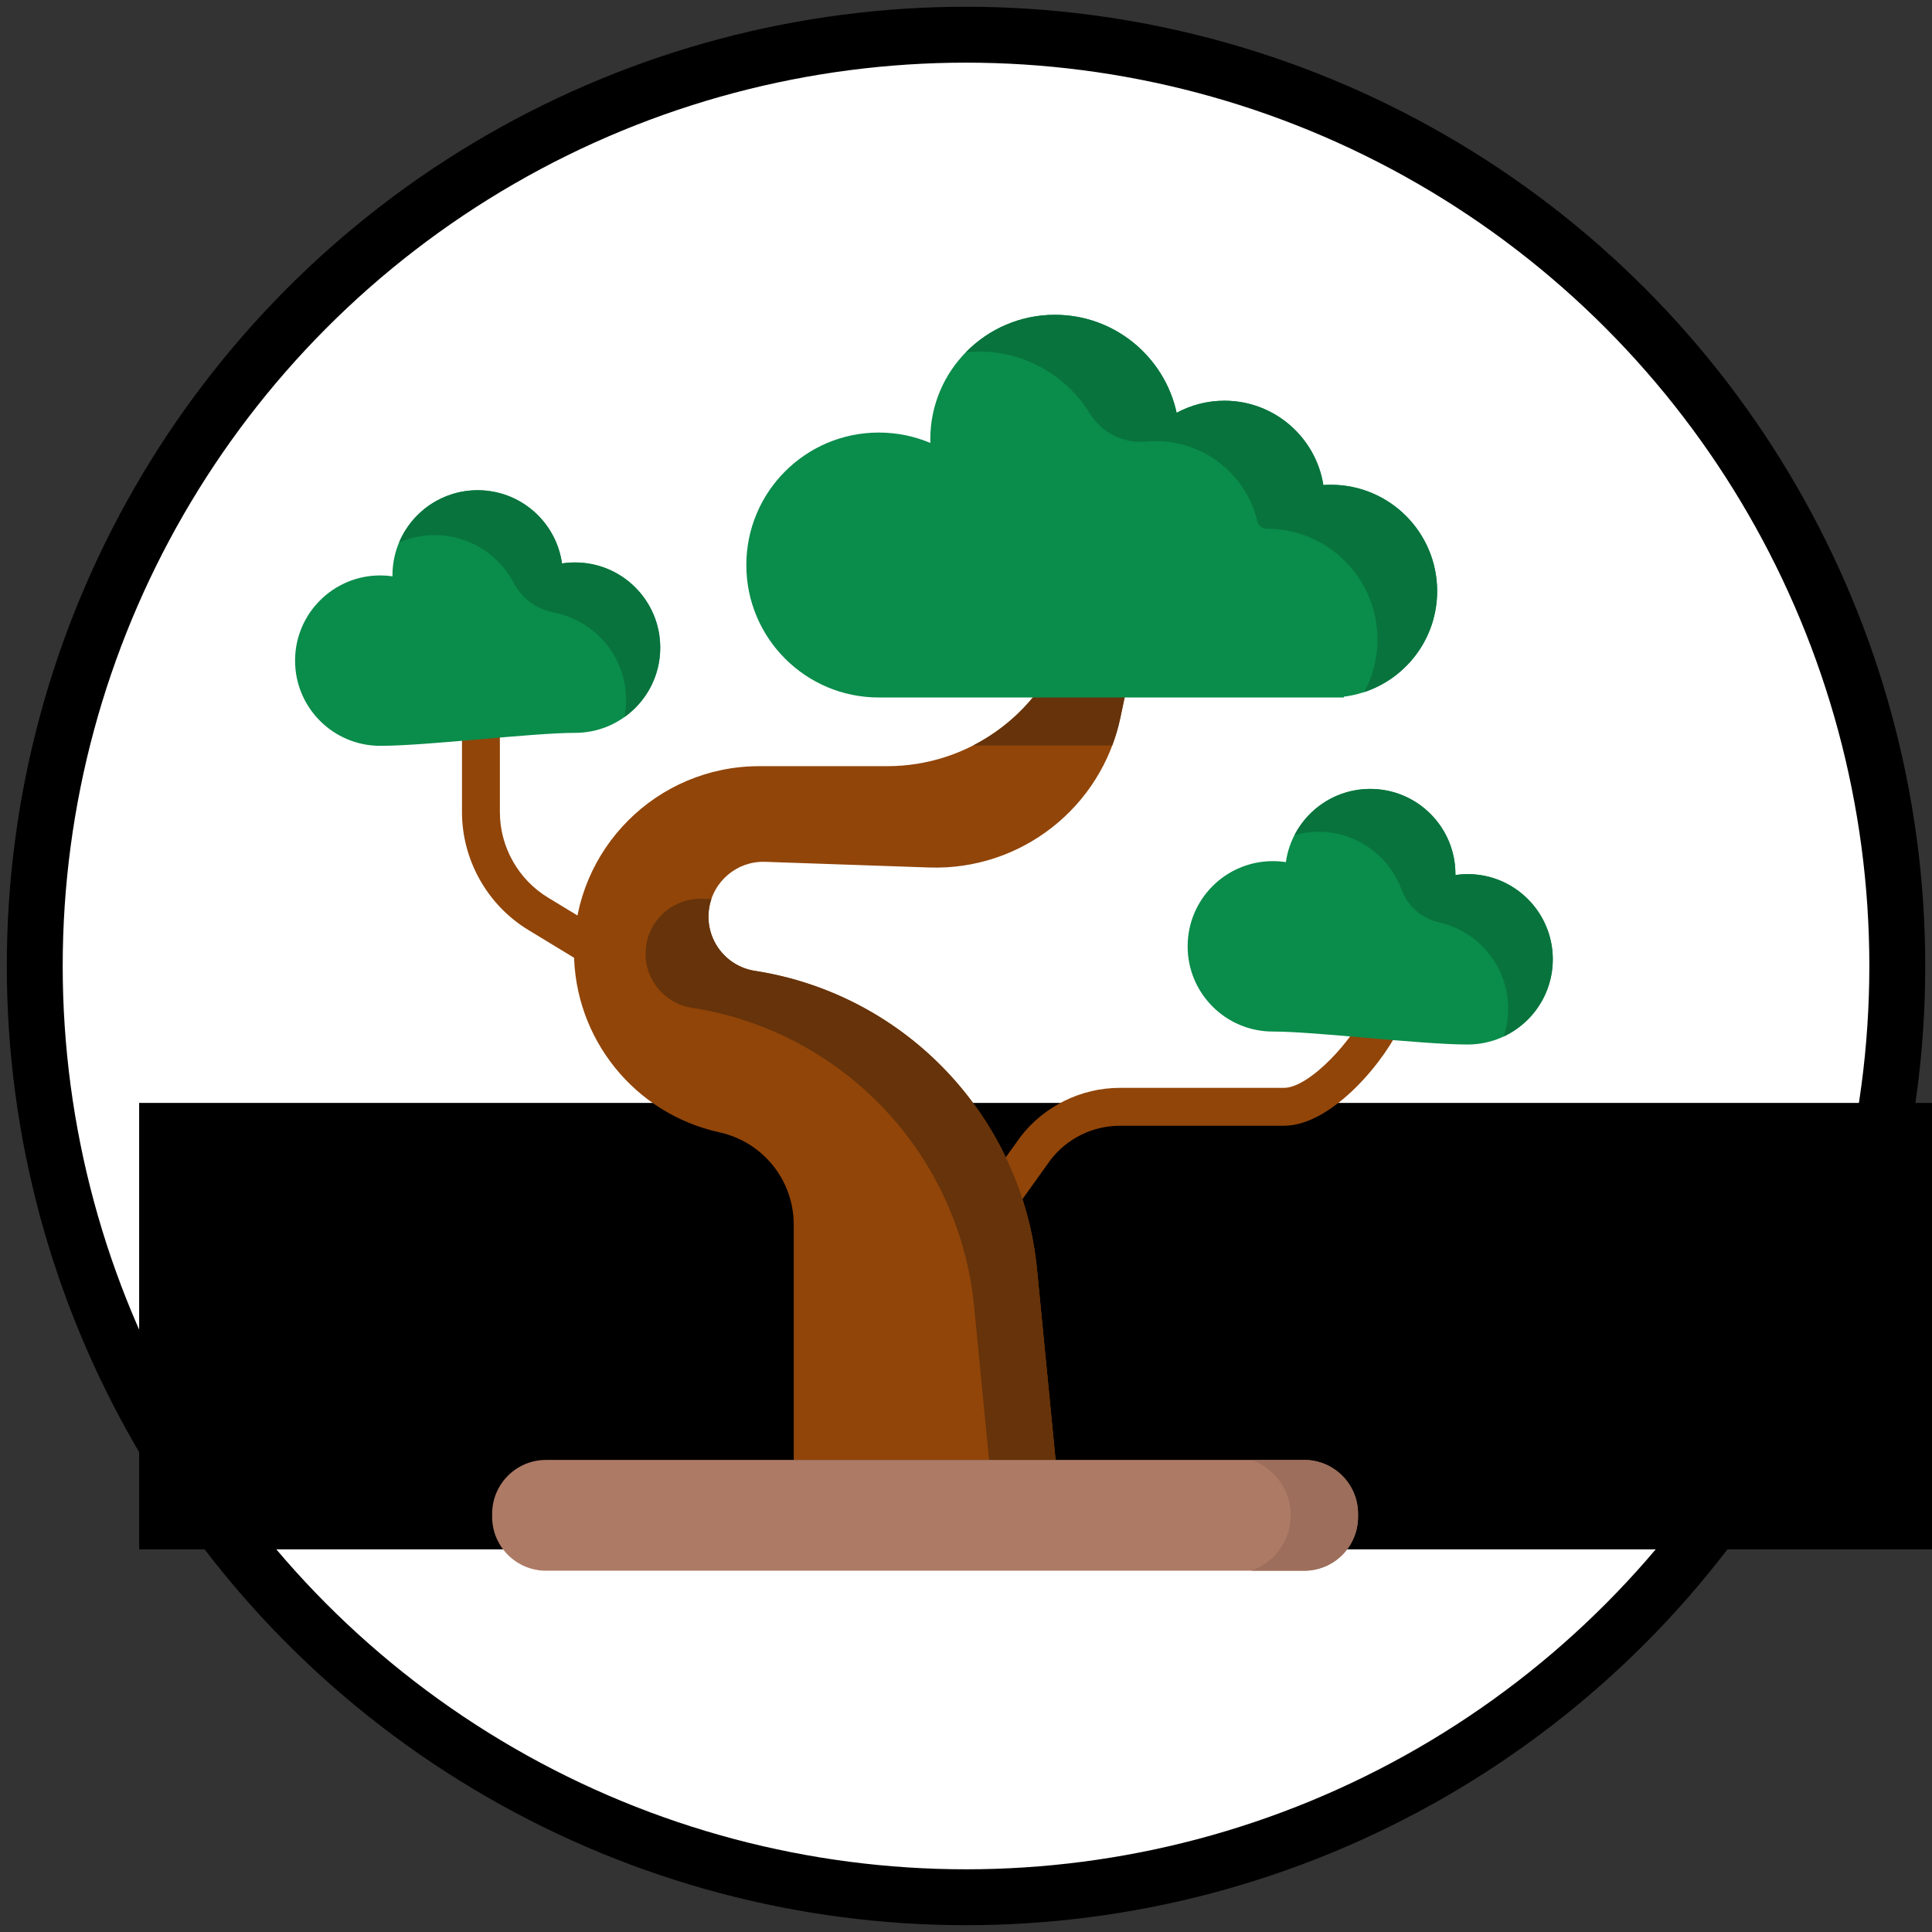
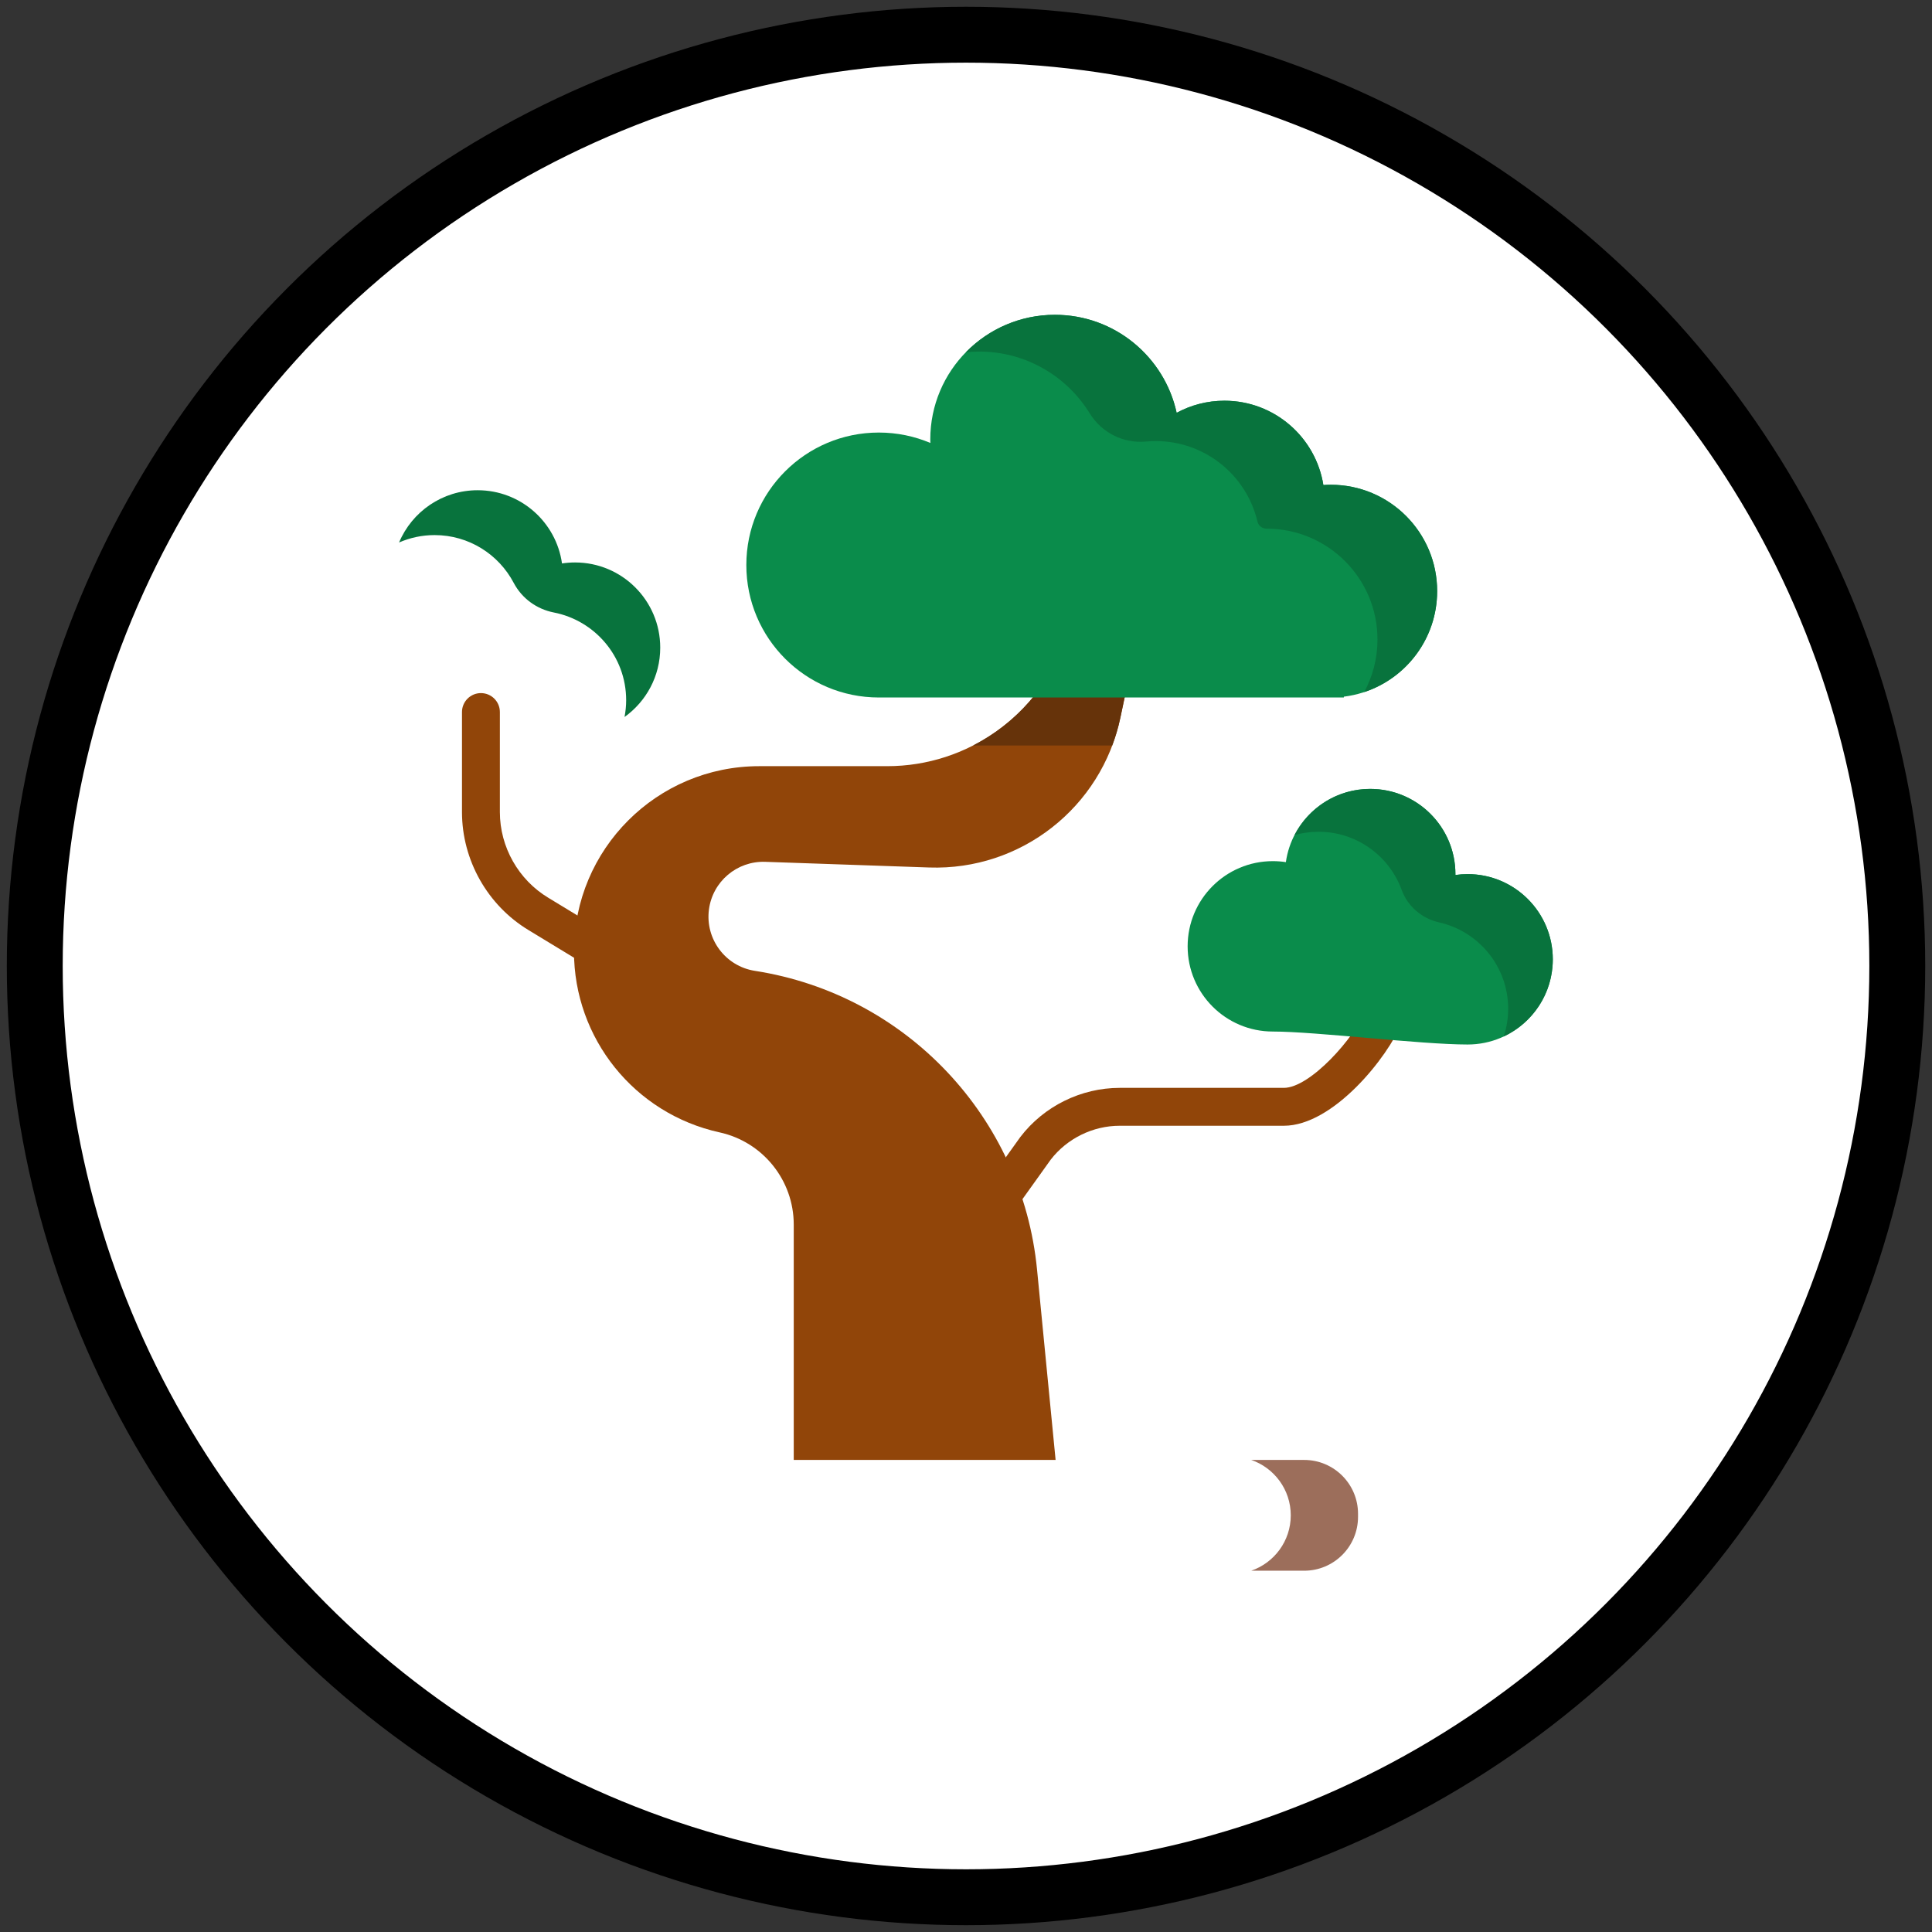
<svg xmlns="http://www.w3.org/2000/svg" xmlns:ns1="http://www.inkscape.org/namespaces/inkscape" xmlns:ns2="http://sodipodi.sourceforge.net/DTD/sodipodi-0.dtd" xmlns:ns3="http://www.openswatchbook.org/uri/2009/osb" width="190mm" height="190mm" viewBox="0 0 673.228 673.228" id="svg2" version="1.1" ns1:version="0.92.4 (5da689c313, 2019-01-14)" ns2:docname="ambiente.svg">
  <rect x="0" y="0" width="673.228" height="673.228" fill="#333333" stroke="none" />
  <defs id="defs4">
    <linearGradient id="linearGradient5584" ns3:paint="solid">
      <stop style="stop-color:#000000;stop-opacity:1;" offset="0" id="stop5586" />
    </linearGradient>
  </defs>
  <ns2:namedview id="base" pagecolor="#ffffff" bordercolor="#666666" borderopacity="1.0" ns1:pageopacity="0.0" ns1:pageshadow="2" ns1:zoom="0.49497475" ns1:cx="-84.817395" ns1:cy="340.73614" ns1:document-units="px" ns1:current-layer="layer1" showgrid="false" showguides="true" ns1:guide-bbox="true" ns1:window-width="1600" ns1:window-height="837" ns1:window-x="-8" ns1:window-y="-8" ns1:window-maximized="1">
    <ns2:guide position="-747.513,1220.264" orientation="-0.707,0.707" id="guide5689" ns1:locked="false" />
  </ns2:namedview>
  <g ns1:label="Capa 1" ns1:groupmode="layer" id="layer1" transform="translate(0,-379.134)">
    <g id="g4234">
      <g id="g4231">
        <circle style="opacity:1;fill:#ffffff;fill-rule:evenodd;stroke:#000000;stroke-width:19.478;stroke-linecap:butt;stroke-linejoin:miter;stroke-miterlimit:4;stroke-dasharray:none;stroke-opacity:1;fill-opacity:1" id="path3338" cx="336.622" cy="715.74" r="324.511" />
      </g>
    </g>
    <flowRoot xml:space="preserve" id="flowRoot5679" style="font-style:normal;font-weight:normal;line-height:0.01%;font-family:sans-serif;letter-spacing:0px;word-spacing:0px;fill:#000000;fill-opacity:1;stroke:none;stroke-width:1px;stroke-linecap:butt;stroke-linejoin:miter;stroke-opacity:1">
      <flowRegion id="flowRegion5681">
-         <rect id="rect5683" width="658.619" height="155.563" x="48.487" y="763.459" />
-       </flowRegion>
+         </flowRegion>
      <flowPara id="flowPara5685" style="font-size:40px;line-height:1.25"> </flowPara>
    </flowRoot>
    <g id="g1260" transform="matrix(0.856,0,0,0.856,102.82,488.511)">
      <g id="g1232">
        <path id="path1228" d="m 288.212,365.856 c -1.552,0 -3.12,-0.467 -4.48,-1.44 -3.464,-2.478 -4.264,-7.295 -1.786,-10.759 l 13.172,-18.416 c 0.049,-0.068 0.098,-0.135 0.15,-0.201 9.57,-12.503 24.684,-19.967 40.43,-19.967 h 66.813 c 10.642,0 28.871,-20.273 33.835,-32.496 1.604,-3.945 6.098,-5.846 10.048,-4.244 3.945,1.602 5.846,6.1 4.244,10.047 -5.805,14.295 -28.054,42.118 -48.127,42.118 h -66.813 c -10.936,0 -21.434,5.166 -28.11,13.824 l -13.095,18.309 c -1.507,2.104 -3.876,3.225 -6.281,3.225 z" style="fill:#914509" ns1:connector-curvature="0" />
        <path id="path1230" d="m 122.315,266.113 c -1.364,0 -2.745,-0.362 -3.997,-1.122 L 95.093,250.88 C 78.36,240.803 67.949,222.381 67.949,202.818 v -40.735 c 0,-4.259 3.453,-7.712 7.712,-7.712 4.259,0 7.712,3.453 7.712,7.712 v 40.735 c 0,14.186 7.549,27.545 19.703,34.864 l 23.251,14.126 c 3.64,2.212 4.799,6.955 2.587,10.595 -1.451,2.39 -3.994,3.71 -6.599,3.71 z" style="fill:#914509" ns1:connector-curvature="0" />
      </g>
      <g id="g1238">
        <g id="g1236">
          <path id="path1234" d="m 313.712,132.253 v 0 c -10.664,31.03 -39.855,51.865 -72.666,51.865 H 188.95 c -41.648,0 -75.411,33.763 -75.411,75.411 v 0 c 0,35.425 24.658,66.075 59.262,73.661 v 0 C 190.434,337.056 203,352.675 203,370.727 v 95.807 h 106.599 l -7.554,-77.491 C 296.001,327.045 248.742,277.009 187.19,267.438 v 0 c -11.983,-1.863 -20.289,-12.951 -18.709,-24.975 v 0 c 1.499,-11.404 11.415,-19.804 22.911,-19.407 l 66.725,2.305 c 37.298,1.288 70.129,-24.411 77.834,-60.927 l 7.925,-37.557 z" style="fill:#914509" ns1:connector-curvature="0" />
        </g>
      </g>
      <path id="path1240" d="m 275.995,175.705 h 56.647 c 1.366,-3.624 2.488,-7.382 3.308,-11.271 l 7.925,-37.557 -30.163,5.376 v 0 c -6.62,19.263 -20.383,34.592 -37.717,43.452 z" style="fill:#66330a" ns1:connector-curvature="0" />
-       <path id="path1242" d="m 187.189,267.438 v 0 C 175.205,265.575 166.9,254.487 168.48,242.463 v 0 c 0.192,-1.464 0.528,-2.877 0.984,-4.23 l -3.68,-0.127 c -11.495,-0.397 -21.412,8.003 -22.911,19.407 v 0 c -1.58,12.024 6.725,23.111 18.709,24.974 v 0 c 61.552,9.571 108.811,59.607 114.855,121.605 l 6.087,62.441 h 27.074 l -7.554,-77.491 C 296.001,327.046 248.742,277.009 187.189,267.438 Z" style="fill:#66330a" ns1:connector-curvature="0" />
-       <path id="path1244" d="M 410.787,511.628 H 102.155 c -12.11,0 -21.926,-9.817 -21.926,-21.926 v -1.241 c 0,-12.11 9.817,-21.926 21.926,-21.926 h 308.632 c 12.11,0 21.926,9.817 21.926,21.926 v 1.241 c 0,12.109 -9.817,21.926 -21.926,21.926 z" style="fill:#ad7a65" ns1:connector-curvature="0" />
      <path id="path1246" d="m 432.713,488.461 c 0,-12.11 -9.817,-21.926 -21.926,-21.926 h -21.559 c 9.366,3.214 16.101,12.091 16.101,22.547 0,10.456 -6.735,19.333 -16.101,22.547 h 21.559 c 12.11,0 21.926,-9.817 21.926,-21.926 z" style="fill:#9c6e5b" ns1:connector-curvature="0" />
      <path id="path1248" d="m 464.922,112.859 c 0,-23.914 -19.386,-43.3 -43.3,-43.3 -1.017,0 -2.023,0.048 -3.023,0.117 C 415.5,50.221 398.65,35.35 378.323,35.35 c -7.043,0 -13.668,1.785 -19.449,4.927 -4.961,-22.814 -25.259,-39.904 -49.56,-39.904 -28.017,0 -50.729,22.712 -50.729,50.729 0,0.484 0.023,0.963 0.037,1.443 -6.452,-2.729 -13.546,-4.239 -20.993,-4.239 -29.783,0 -53.927,24.144 -53.927,53.927 0,29.783 24.144,53.927 53.927,53.927 h 189.318 v -0.338 c 21.4,-2.626 37.975,-20.853 37.975,-42.963 z" style="fill:#0a8c4b" ns1:connector-curvature="0" />
      <path id="path1250" d="m 464.922,112.859 c 0,-23.914 -19.386,-43.3 -43.3,-43.3 -1.017,0 -2.023,0.048 -3.023,0.117 C 415.5,50.221 398.65,35.35 378.323,35.35 c -7.043,0 -13.668,1.785 -19.449,4.927 -4.96,-22.814 -25.259,-39.904 -49.56,-39.904 -14.209,0 -27.046,5.849 -36.256,15.262 1.783,-0.183 3.585,-0.3 5.417,-0.3 19.031,0 35.708,10.059 45.014,25.15 4.871,7.899 13.678,12.344 22.918,11.485 1.311,-0.122 2.639,-0.184 3.982,-0.184 20.109,0 36.952,13.965 41.372,32.725 0.408,1.733 1.939,2.926 3.719,2.925 0.011,0 0.021,0 0.032,0 24.921,0 45.123,20.202 45.123,45.123 0,7.748 -1.964,15.031 -5.408,21.398 17.246,-5.705 29.695,-21.939 29.695,-41.098 z" style="fill:#08733d" ns1:connector-curvature="0" />
      <path id="path1252" d="m 477.317,228.056 c -1.688,0 -3.346,0.127 -4.969,0.36 10e-4,-0.12 0.009,-0.239 0.009,-0.36 0,-19.155 -15.528,-34.683 -34.683,-34.683 -17.499,0 -31.964,12.962 -34.335,29.808 -1.731,-0.266 -3.503,-0.404 -5.308,-0.404 -19.155,0 -34.683,15.528 -34.683,34.683 0,19.155 15.528,34.683 34.683,34.683 17.499,0 60.132,5.28 79.287,5.28 19.155,0 34.683,-15.528 34.683,-34.683 C 512,243.584 496.472,228.056 477.317,228.056 Z" style="fill:#0a8c4b" ns1:connector-curvature="0" />
      <path id="path1254" d="m 512,262.739 c 0,-19.155 -15.528,-34.683 -34.683,-34.683 -1.688,0 -3.346,0.127 -4.969,0.36 10e-4,-0.12 0.009,-0.239 0.009,-0.36 0,-19.155 -15.528,-34.683 -34.683,-34.683 -13.423,0 -25.053,7.631 -30.816,18.786 3.107,-0.874 6.383,-1.342 9.769,-1.342 15.505,0 28.806,9.825 33.853,23.677 2.441,6.7 8.269,11.654 15.227,13.215 15.936,3.575 28.124,17.806 28.124,35.16 0,3.945 -0.644,7.737 -1.817,11.289 C 503.819,288.624 512,276.64 512,262.739 Z" style="fill:#08733d" ns1:connector-curvature="0" />
-       <path id="path1256" d="m 34.683,106.469 c 1.688,0 3.346,0.127 4.969,0.36 -10e-4,-0.12 -0.009,-0.239 -0.009,-0.36 0,-19.155 15.528,-34.683 34.683,-34.683 17.499,0 31.964,12.962 34.335,29.808 1.731,-0.266 3.503,-0.404 5.308,-0.404 19.155,0 34.683,15.528 34.683,34.683 0,19.155 -15.528,34.683 -34.683,34.683 -17.499,0 -60.132,5.28 -79.287,5.28 C 15.528,175.835 0,160.307 0,141.152 0,121.997 15.528,106.469 34.683,106.469 Z" style="fill:#0a8c4b" ns1:connector-curvature="0" />
      <path id="path1258" d="m 148.653,135.872 c 0,-19.155 -15.528,-34.683 -34.683,-34.683 -1.805,0 -3.578,0.138 -5.308,0.404 -2.371,-16.845 -16.836,-29.808 -34.335,-29.808 -14.399,0 -26.747,8.776 -31.992,21.27 4.433,-1.926 9.317,-3.009 14.46,-3.009 13.981,0 26.116,7.886 32.209,19.452 3.328,6.318 9.344,10.695 16.353,12.063 16.514,3.222 29.426,17.732 29.426,35.729 0,2.329 -0.244,4.597 -0.663,6.804 8.795,-6.291 14.533,-16.583 14.533,-28.222 z" style="fill:#08733d" ns1:connector-curvature="0" />
    </g>
  </g>
</svg>